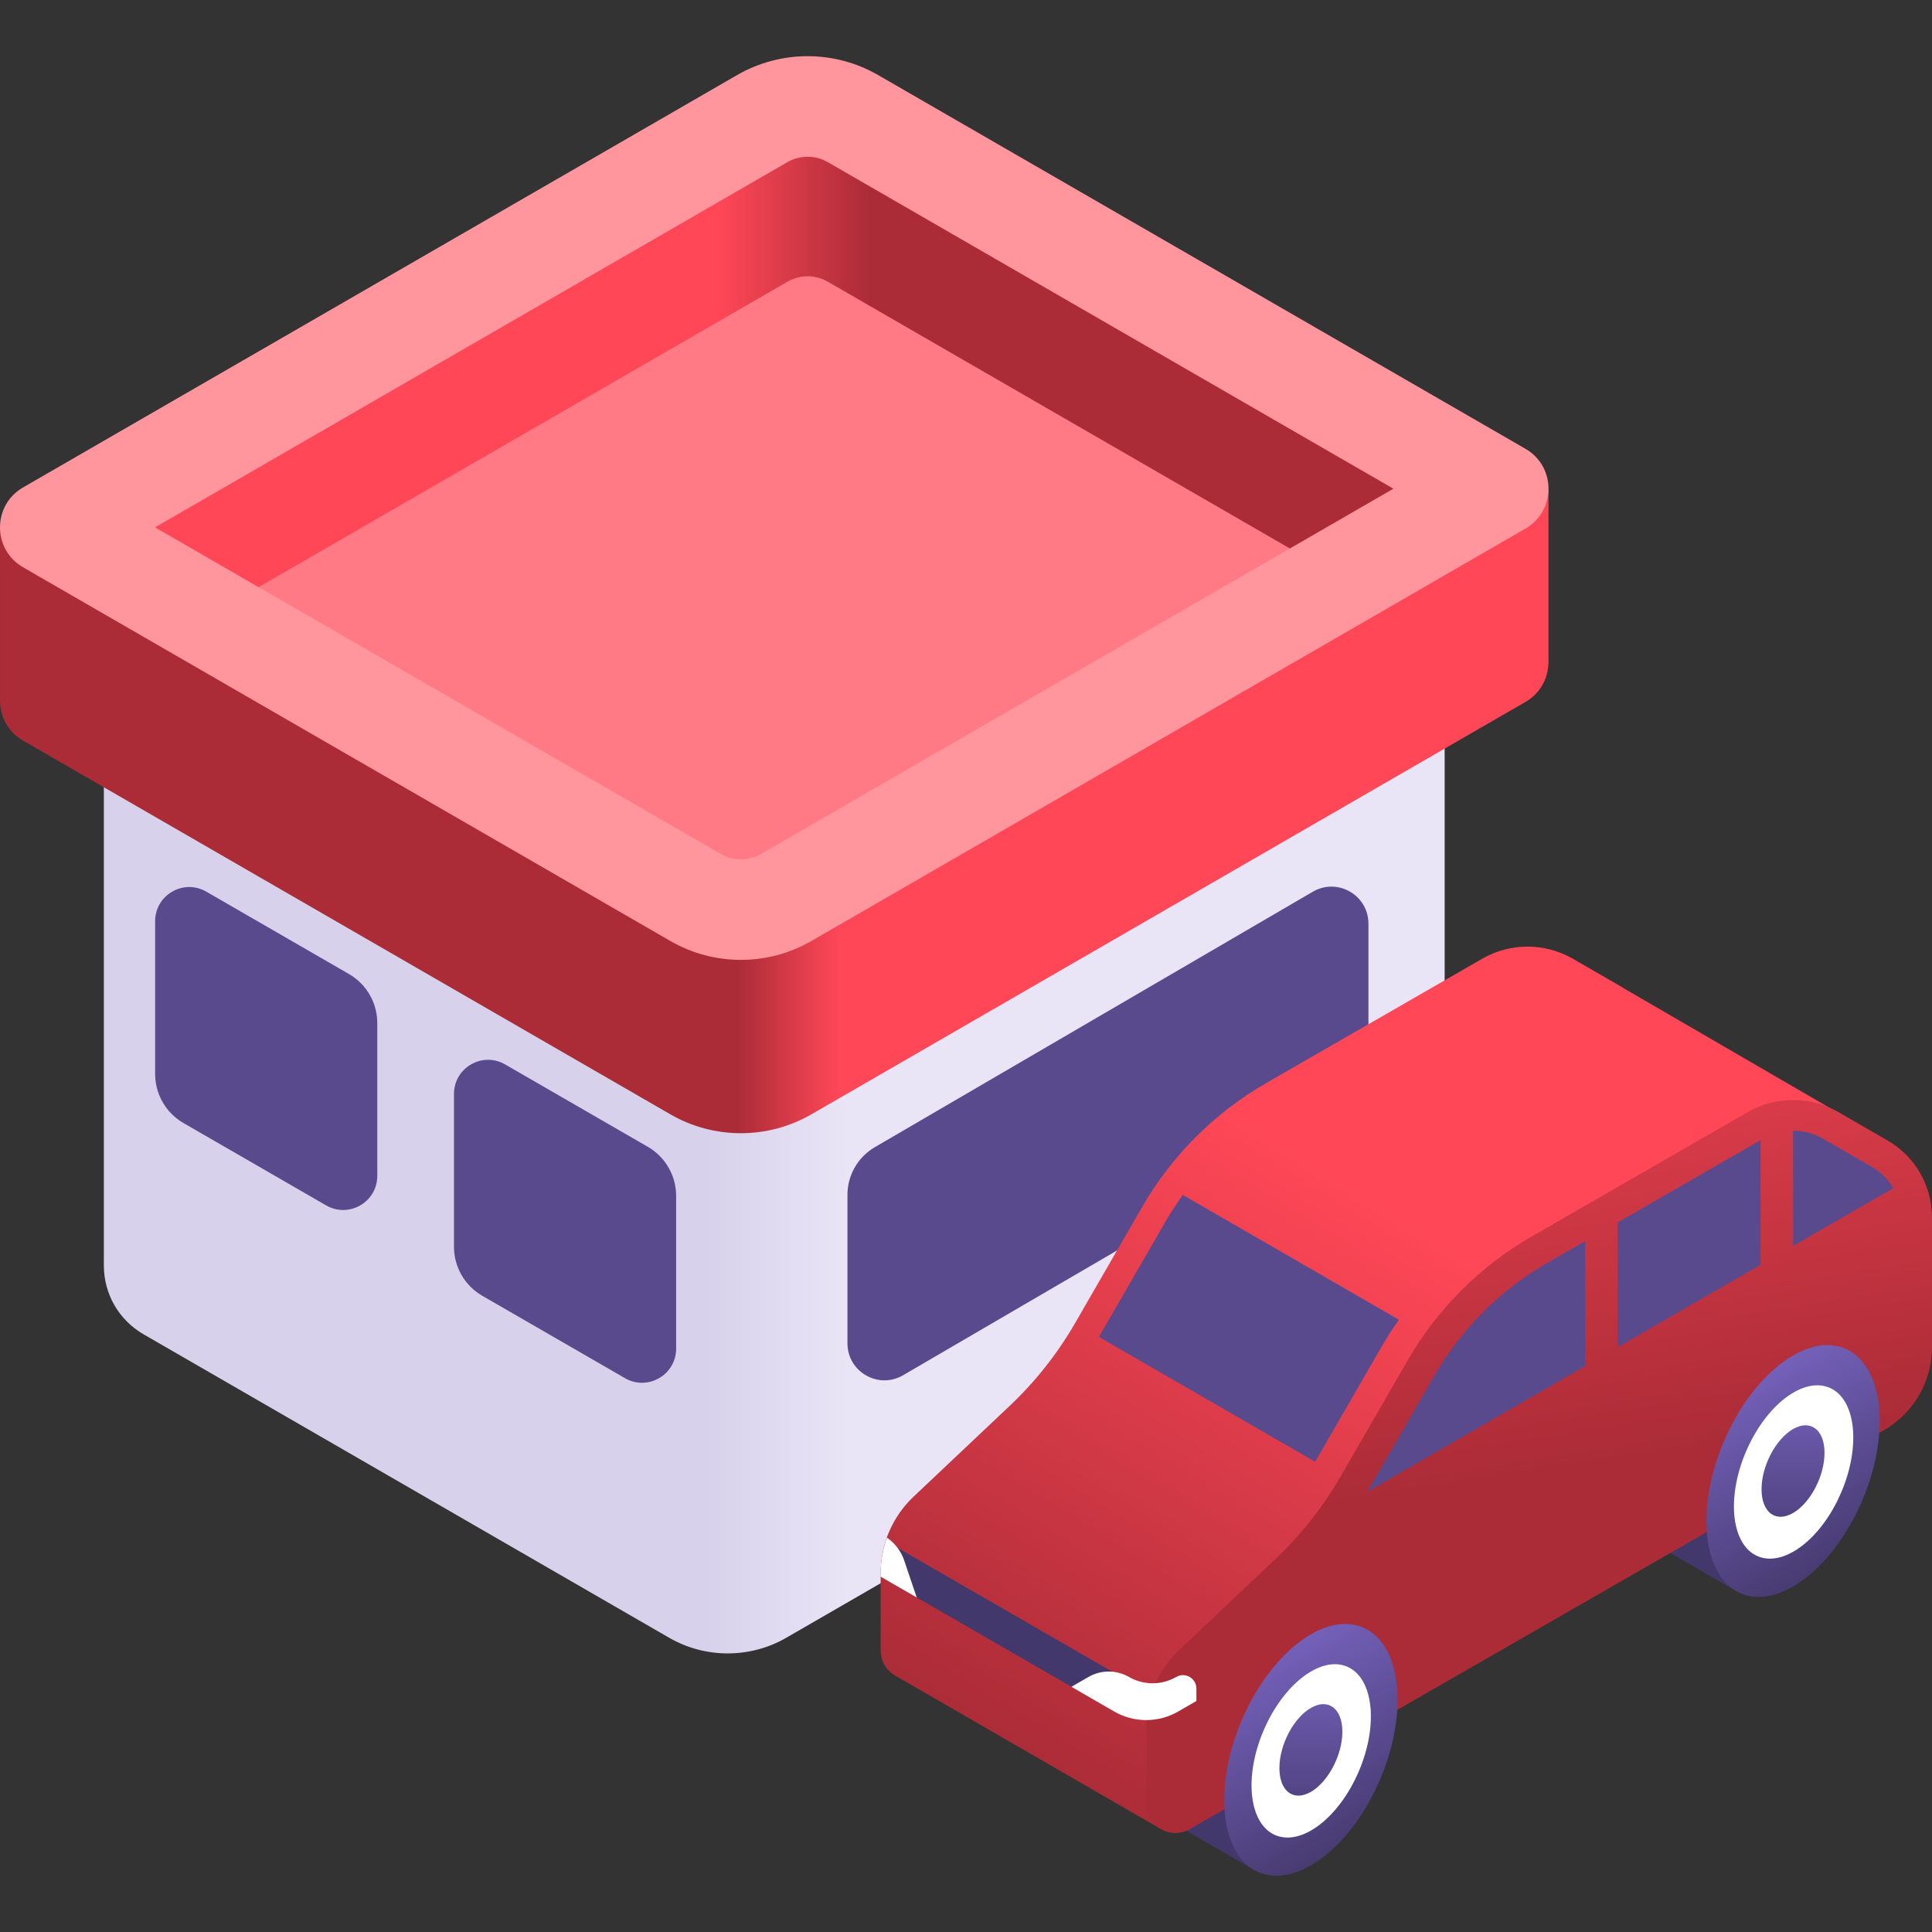
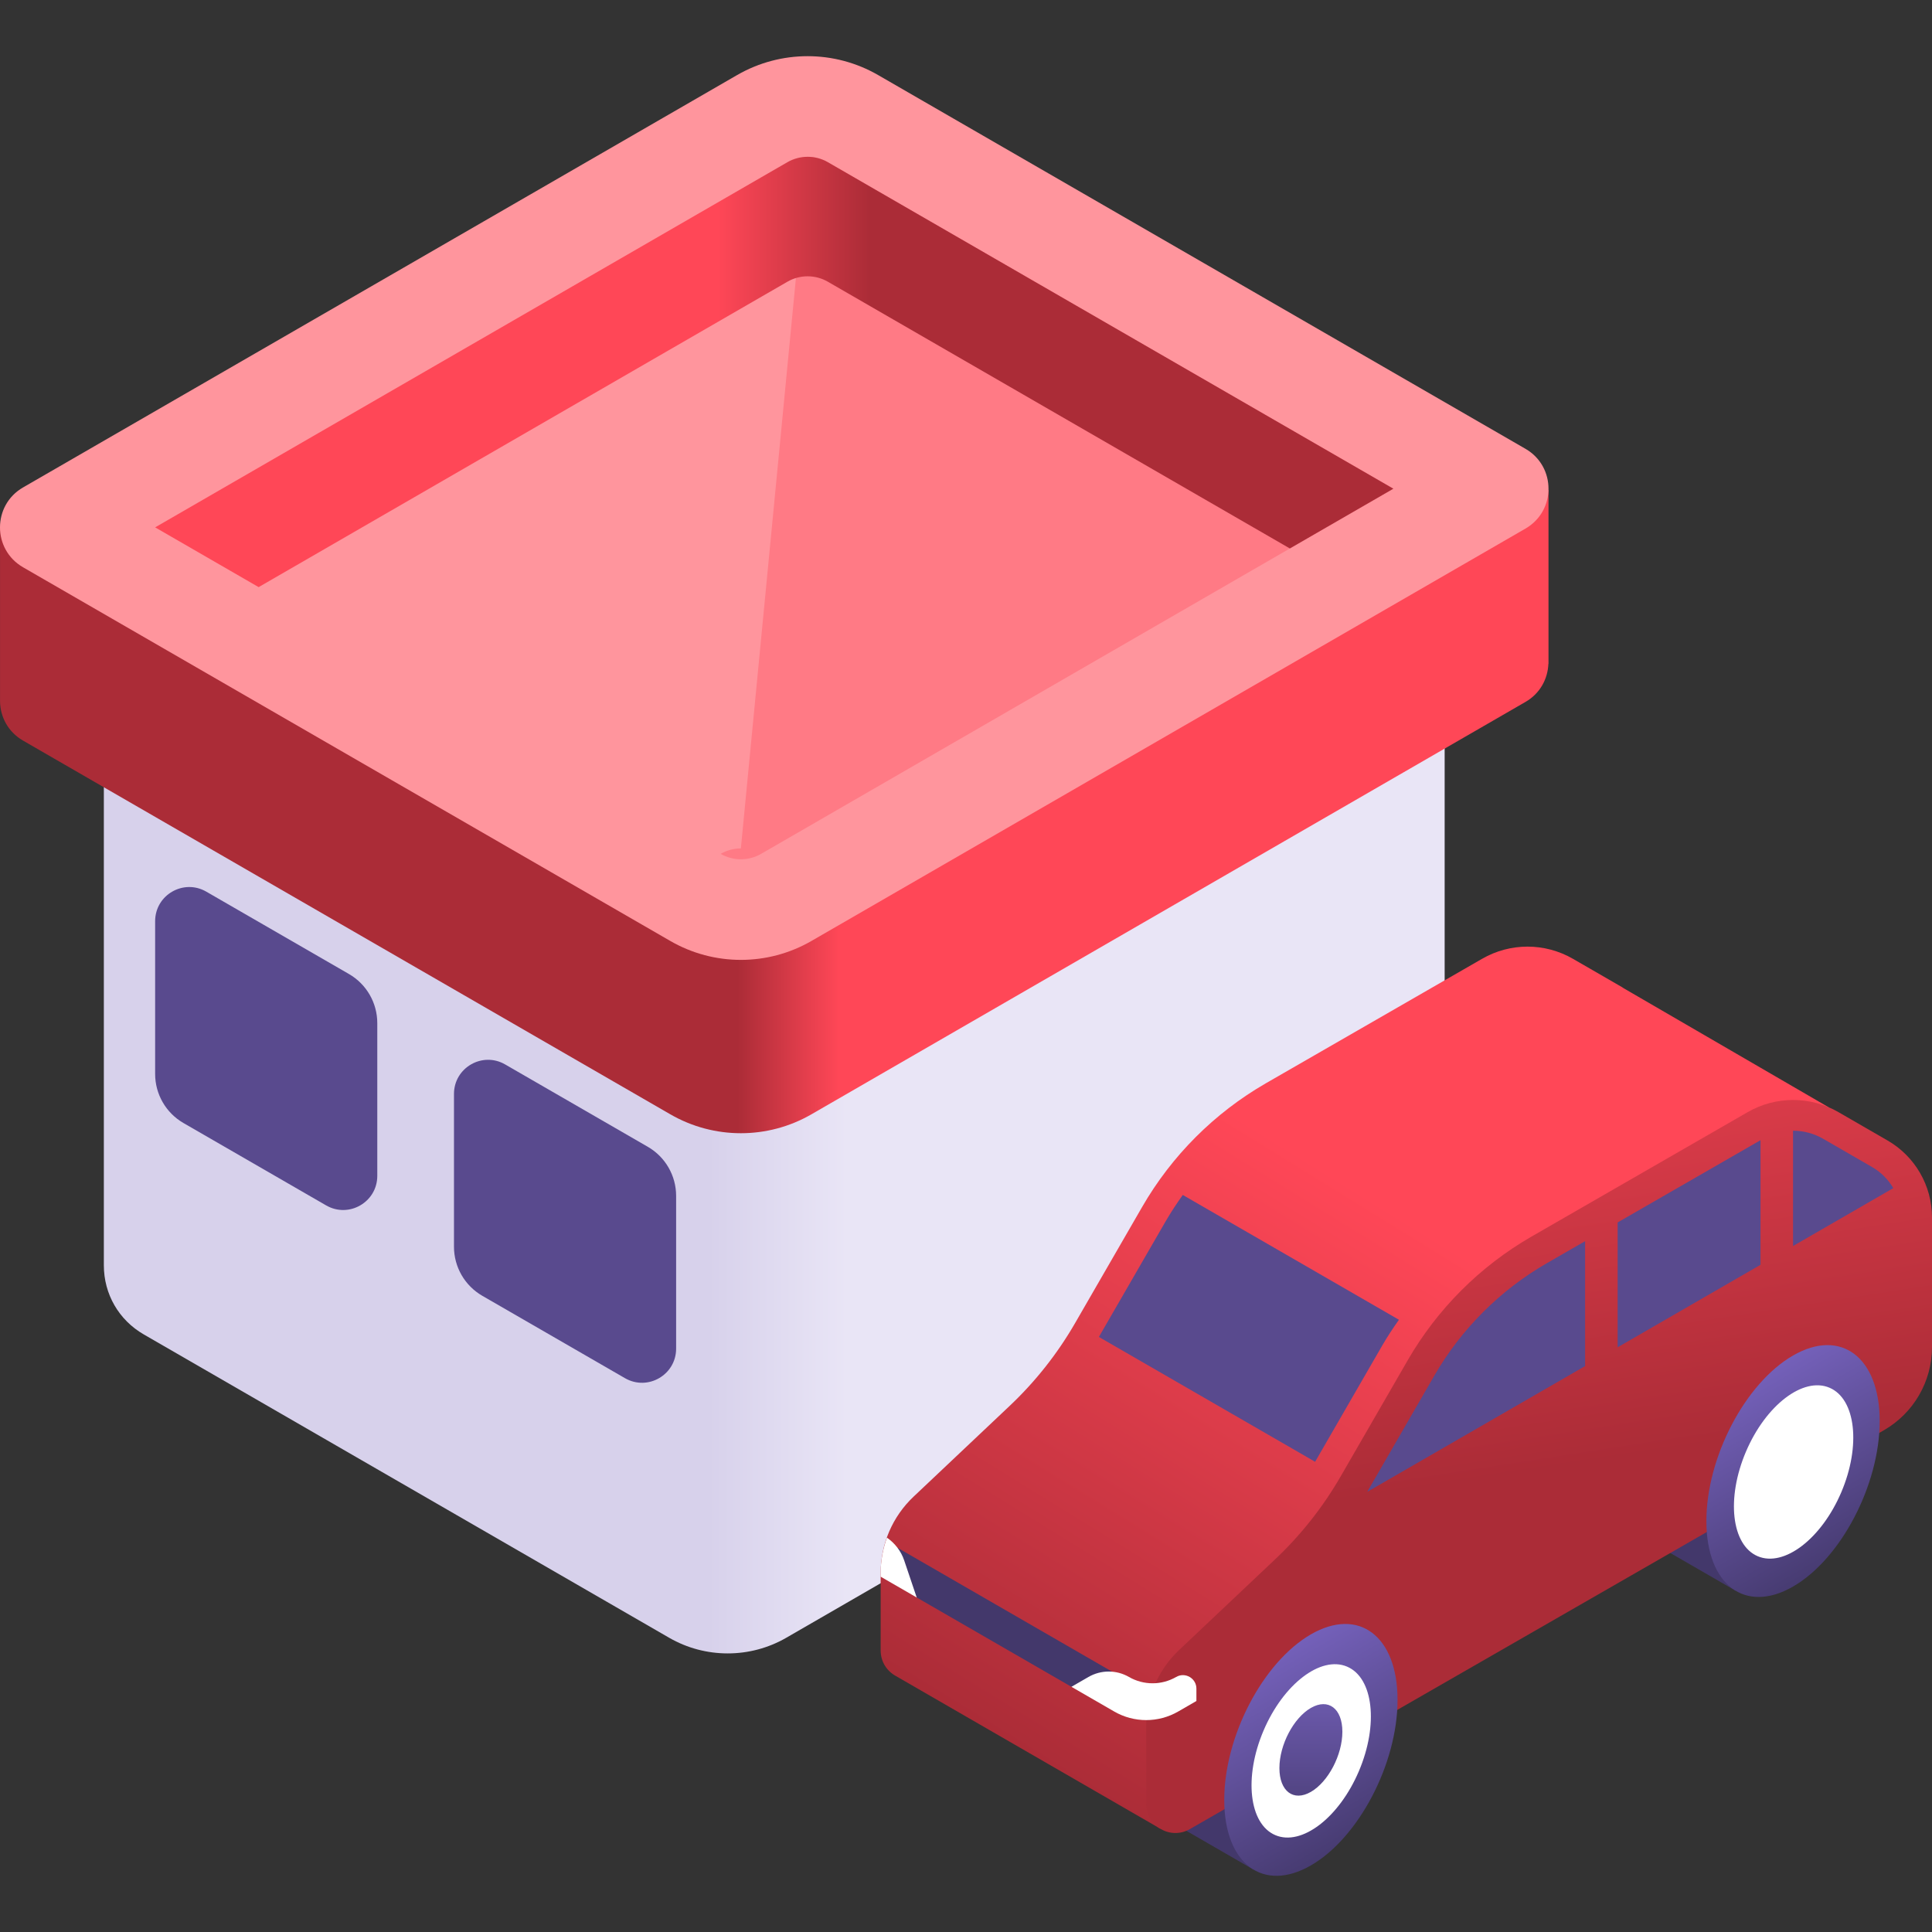
<svg xmlns="http://www.w3.org/2000/svg" xmlns:xlink="http://www.w3.org/1999/xlink" id="Capa_1" enable-background="new 0 0 512 512" height="512" viewBox="0 0 512 512" width="512">
  <rect x="0" y="0" width="512" height="512" fill="#333333" stroke="none" />
  <linearGradient id="SVGID_1_" gradientUnits="userSpaceOnUse" x1="187.606" x2="224.564" y1="280.061" y2="280.061">
    <stop offset="0" stop-color="#d7d1eb" />
    <stop offset=".998" stop-color="#e9e5f6" />
  </linearGradient>
  <linearGradient id="lg1">
    <stop offset="0" stop-color="#ab2c37" />
    <stop offset="1" stop-color="#ff4757" />
  </linearGradient>
  <linearGradient id="SVGID_2_" gradientUnits="userSpaceOnUse" x1="195.383" x2="222.359" xlink:href="#lg1" y1="215.068" y2="215.068" />
  <linearGradient id="SVGID_3_" gradientUnits="userSpaceOnUse" x1="230.581" x2="190.198" xlink:href="#lg1" y1="98.572" y2="98.572" />
  <linearGradient id="lg2">
    <stop offset="0" stop-color="#43386b" />
    <stop offset="1" stop-color="#7662bd" />
  </linearGradient>
  <linearGradient id="SVGID_4_" gradientUnits="userSpaceOnUse" x1="458.814" x2="458.814" xlink:href="#lg2" y1="406.009" y2="315.317" />
  <linearGradient id="SVGID_5_" gradientUnits="userSpaceOnUse" x1="331.04" x2="331.04" xlink:href="#lg2" y1="479.908" y2="389.216" />
  <linearGradient id="SVGID_6_" gradientUnits="userSpaceOnUse" x1="283.625" x2="375.222" xlink:href="#lg1" y1="473.252" y2="324.89" />
  <linearGradient id="SVGID_7_" gradientUnits="userSpaceOnUse" x1="406.349" x2="381.838" xlink:href="#lg1" y1="389.872" y2="231.834" />
  <linearGradient id="SVGID_8_" gradientTransform="matrix(.866 -.5 0 1.155 -137.424 42.443)" gradientUnits="userSpaceOnUse" x1="559.843" x2="559.843" xlink:href="#lg2" y1="638.551" y2="577.942" />
  <linearGradient id="SVGID_9_" gradientUnits="userSpaceOnUse" x1="347.4" x2="347.4" xlink:href="#lg2" y1="490.984" y2="439.702" />
  <linearGradient id="SVGID_10_" gradientTransform="matrix(.866 -.5 0 1.155 -137.424 42.443)" gradientUnits="userSpaceOnUse" x1="707.387" x2="707.387" xlink:href="#lg2" y1="638.441" y2="577.832" />
  <linearGradient id="SVGID_11_" gradientUnits="userSpaceOnUse" x1="475.173" x2="475.173" xlink:href="#lg2" y1="417.086" y2="365.803" />
  <g>
    <g>
      <path d="m27.52 145.498v189.803c0 7.657 3.958 14.514 10.59 18.342l139.23 80.384c4.784 2.763 10.148 4.144 15.511 4.143 5.364 0 10.728-1.381 15.512-4.143l163.893-94.658c6.632-3.829 10.59-10.686 10.59-18.342v-199.075z" fill="url(#SVGID_1_)" />
      <path d="m410.368 129.822-410.36 10.135v45.606c-.001.085-.001.169 0 .254v.016c.047 4.064 2.074 8.109 6.097 10.432l171.541 99.04c11.568 6.679 25.82 6.679 37.387 0l189.229-109.286c3.901-2.252 5.912-6.125 6.074-10.064l.032-.004z" fill="url(#SVGID_2_)" />
      <path d="m6.105 129.182 189.229-109.285c11.568-6.679 25.819-6.679 37.387 0l171.542 99.04c8.14 4.7 8.14 16.45 0 21.149l-189.229 109.285c-11.567 6.678-25.819 6.678-37.387 0l-171.542-99.039c-8.14-4.7-8.14-16.45 0-21.15z" fill="#ff959d" />
-       <path d="m214.027 41.55c1.88 0 3.734.497 5.362 1.437l149.864 86.524-167.551 96.77c-1.628.94-3.482 1.437-5.362 1.437s-3.734-.497-5.363-1.437l-149.863-86.524 167.551-96.77c1.628-.94 3.482-1.437 5.362-1.437z" fill="#ff7a85" />
+       <path d="m214.027 41.55c1.88 0 3.734.497 5.362 1.437l149.864 86.524-167.551 96.77c-1.628.94-3.482 1.437-5.362 1.437s-3.734-.497-5.363-1.437c1.628-.94 3.482-1.437 5.362-1.437z" fill="#ff7a85" />
      <path d="m208.665 74.659c1.628-.94 3.482-1.437 5.362-1.437s3.734.497 5.362 1.437l122.435 70.688 27.429-15.836-149.863-86.524c-1.628-.94-3.483-1.437-5.362-1.437-1.88 0-3.734.497-5.362 1.437l-167.551 96.77 27.429 15.836z" fill="url(#SVGID_3_)" />
      <g fill="#594a8e">
-         <path d="m231.846 304.008 116.062-67.693c6.534-3.811 14.739.902 14.739 8.466v39.338c0 5.207-2.766 10.022-7.263 12.645l-116.063 67.693c-6.534 3.811-14.739-.902-14.739-8.467v-39.338c0-5.206 2.766-10.021 7.264-12.644z" />
        <path d="m171.671 303.91-37.807-21.828c-6.024-3.478-13.555.869-13.555 7.826v40.488c0 5.365 2.862 10.322 7.508 13.004l37.808 21.828c6.024 3.478 13.555-.869 13.555-7.826v-40.489c-.001-5.364-2.863-10.321-7.509-13.003z" />
        <path d="m92.476 258.124-37.808-21.828c-6.024-3.478-13.555.869-13.555 7.826v40.489c0 5.365 2.862 10.322 7.508 13.004l37.808 21.828c6.025 3.478 13.555-.87 13.555-7.826v-40.489c0-5.365-2.862-10.322-7.508-13.004z" />
      </g>
    </g>
    <g>
      <path d="m490.121 357.968-24.562-14.177-.001.001c-4.035-2.365-9.313-2.162-15.089 1.173-12.682 7.322-22.963 26.965-22.963 43.875 0 9.059 2.952 15.494 7.642 18.392l-.001.001.058.034c.162.099.326.194.492.284l24.27 14.013z" fill="url(#SVGID_4_)" />
      <path d="m362.347 431.867-24.562-14.177v.001c-4.035-2.365-9.313-2.162-15.089 1.173-12.682 7.322-22.963 26.965-22.963 43.875 0 9.059 2.952 15.494 7.642 18.392l-.001.001.058.034c.162.099.326.194.492.284l24.27 14.013z" fill="url(#SVGID_5_)" />
      <path d="m430.309 261.907c-.156-.094-.292-.211-.451-.301l-13.018-7.516c-7.447-4.3-16.621-4.3-24.067 0l-57.35 33.016c-13.595 7.85-24.884 19.139-32.733 32.733l-17.78 30.797c-4.682 8.11-10.518 15.496-17.326 21.926l-25.479 24.068c-5.566 5.258-8.721 12.578-8.721 20.235v20.521c0 3.034 1.679 5.481 4.006 6.763l69.981 40.405 177.208-191.135z" fill="url(#SVGID_6_)" />
      <path d="m242.939 423.35 41 23.671 10.816-3.991-57.903-33.43z" fill="#43386b" />
      <path d="m312.478 437.27 25.479-24.069c6.807-6.43 12.642-13.816 17.324-21.925l17.781-30.798c7.849-13.594 19.138-24.883 32.732-32.732l57.35-33.017c7.446-4.299 16.621-4.299 24.067 0l13.018 7.516c7.284 4.205 11.771 11.977 11.771 20.388v34.349c0 9.101-4.862 17.508-12.75 22.047l-183.911 105.694c-5.152 2.964-11.582-.754-11.582-6.698v-20.52c0-7.657 3.154-14.977 8.721-20.235z" fill="url(#SVGID_7_)" />
      <path d="m370.732 349.749-57.283-33.073c-1.616 2.277-3.167 4.605-4.57 7.034l-17.664 30.595 57.302 33.083 17.771-30.78c1.368-2.368 2.875-4.637 4.444-6.859z" fill="#594a8e" />
      <g>
        <path d="m370.363 450.482c0-16.909-10.281-24.681-22.963-17.359s-22.963 26.965-22.963 43.875c0 16.909 10.281 24.681 22.963 17.36 12.682-7.323 22.963-26.967 22.963-43.876z" fill="url(#SVGID_8_)" />
        <ellipse cx="347.4" cy="463.74" fill="#fff" rx="24.267" ry="13.729" transform="matrix(.392 -.92 .92 .392 -215.338 601.825)" />
        <path d="m355.743 458.923c0-6.144-3.735-8.968-8.343-6.307-4.608 2.66-8.343 9.798-8.343 15.941 0 6.144 3.735 8.968 8.343 6.307 4.608-2.66 8.343-9.798 8.343-15.941z" fill="url(#SVGID_9_)" />
      </g>
      <g>
        <path d="m498.136 376.583c0-16.909-10.281-24.681-22.963-17.359s-22.963 26.965-22.963 43.875c0 16.909 10.281 24.682 22.963 17.359 12.682-7.322 22.963-26.966 22.963-43.875z" fill="url(#SVGID_10_)" />
        <ellipse cx="475.173" cy="389.841" fill="#fff" rx="24.268" ry="13.729" transform="matrix(.392 -.92 .92 .392 -69.597 674.43)" />
-         <path d="m483.517 385.024c0-6.144-3.735-8.968-8.343-6.307-4.608 2.66-8.343 9.798-8.343 15.941 0 6.144 3.735 8.968 8.343 6.307 4.607-2.66 8.343-9.797 8.343-15.941z" fill="url(#SVGID_11_)" />
      </g>
      <path d="m311.698 444.412c-3.872 2.235-8.642 2.235-12.513 0-3.319-1.916-7.407-1.916-10.726 0l-4.52 2.61 11.345 6.55c5.243 3.027 11.702 3.027 16.945 0l4.831-2.789v-3.274c.001-2.753-2.979-4.473-5.362-3.097z" fill="#fff" />
      <path d="m239.61 413.495c-.829-2.455-2.453-4.53-4.562-6.004-1.069 2.982-1.662 6.142-1.662 9.375v.969l9.553 5.515z" fill="#fff" />
      <g fill="#594a8e">
        <path d="m475.173 330.208 26.569-15.34c-1.329-2.275-3.236-4.214-5.586-5.571l-13.017-7.515c-2.418-1.396-5.171-2.134-7.962-2.134-.001 0-.003 0-.005 0v30.56z" />
        <path d="m428.691 357.045 37.861-21.86v-33.021l-37.861 21.797z" />
        <path d="m420.07 328.923-10.213 5.88c-12.33 7.119-22.619 17.408-29.742 29.746l-17.789 30.811 57.744-33.338z" />
      </g>
    </g>
  </g>
</svg>